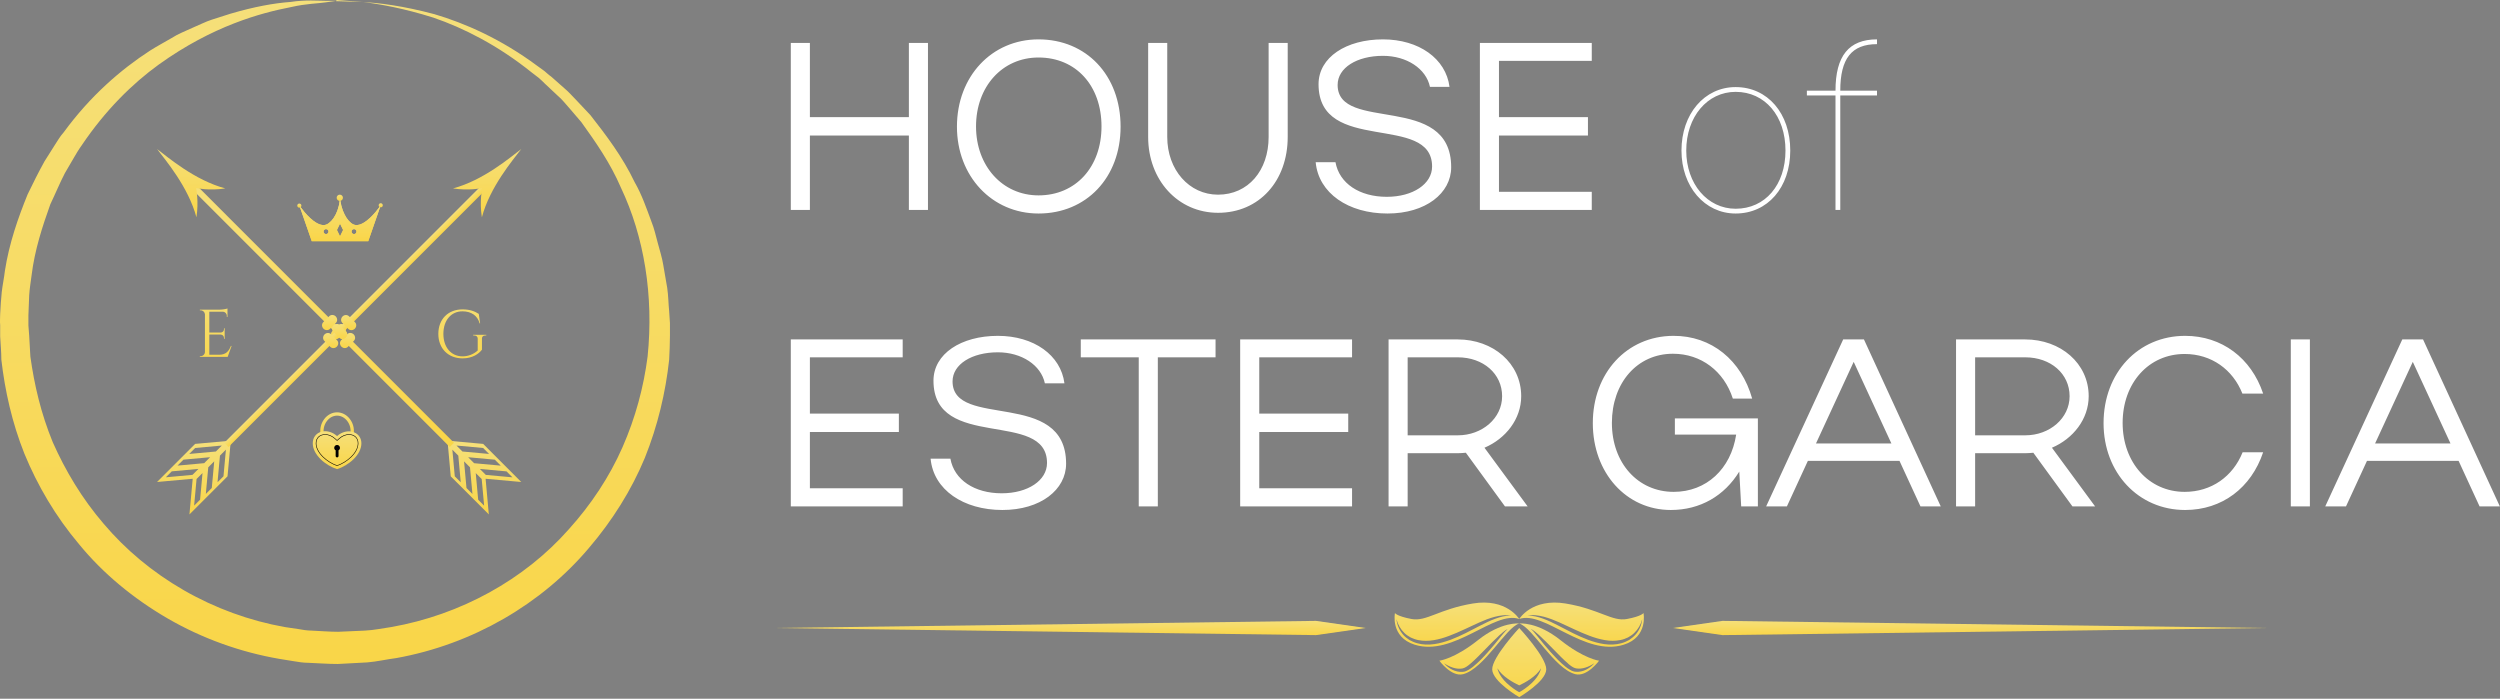
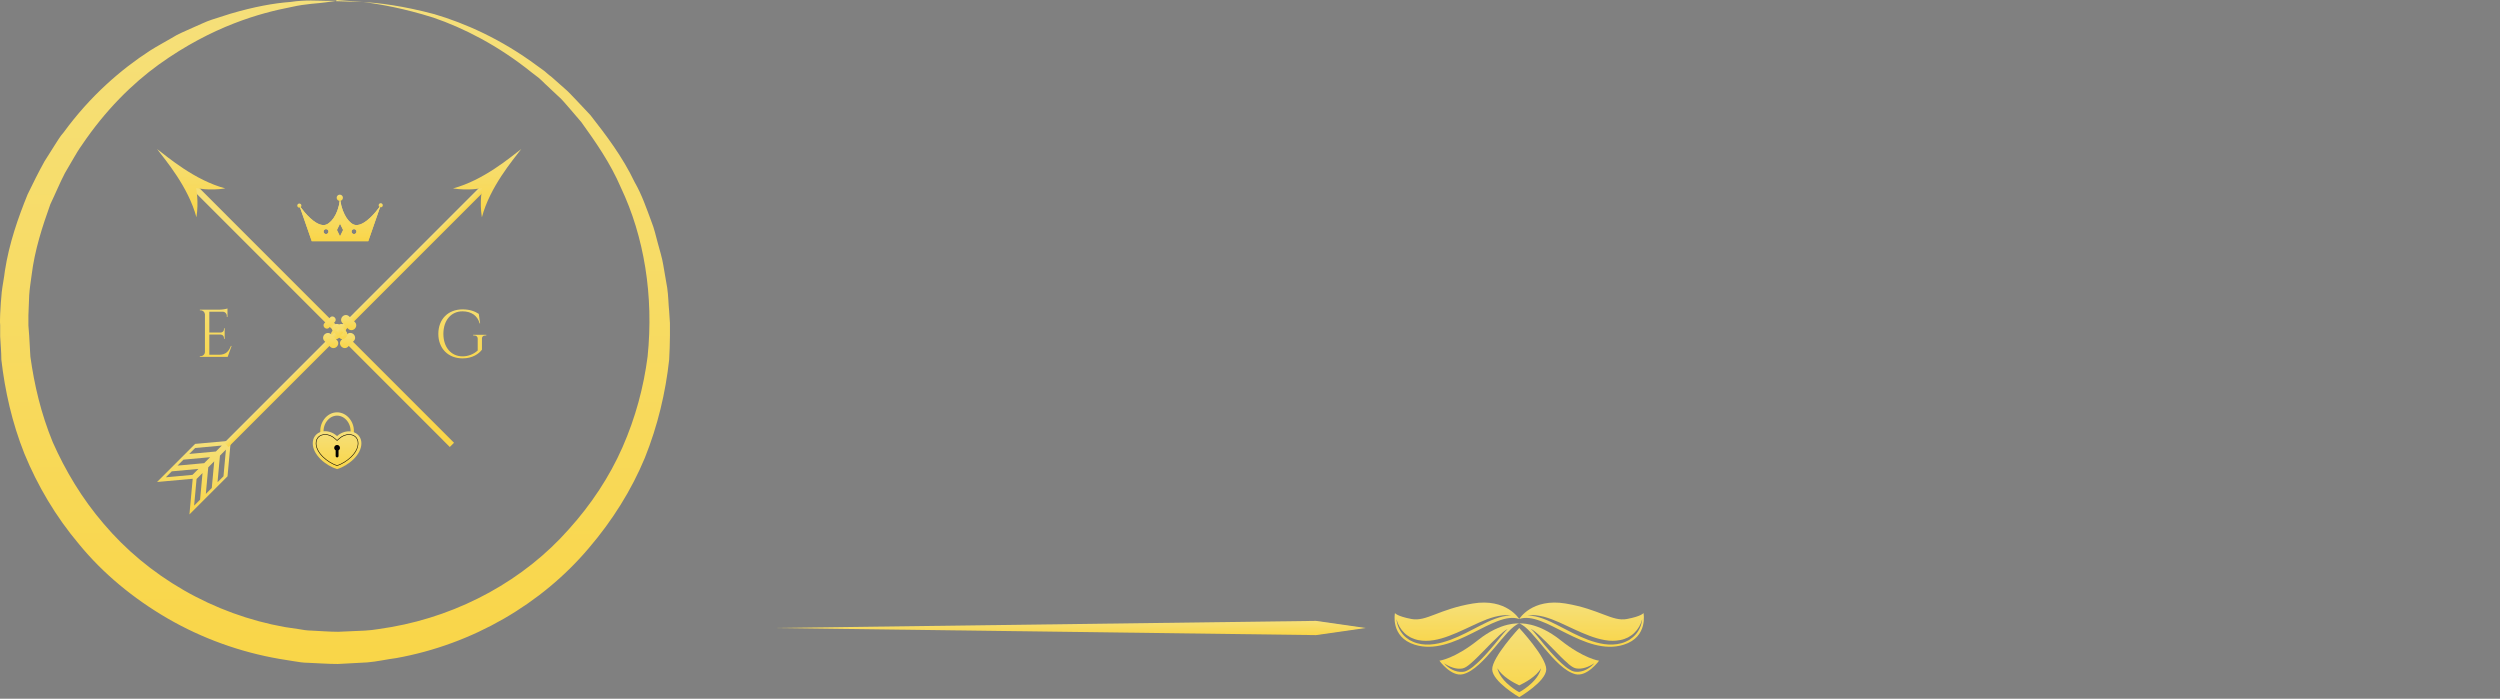
<svg xmlns="http://www.w3.org/2000/svg" width="1560" height="436" viewBox="0 0 1560 436" fill="none">
  <rect x="0" y="0" width="1560" height="436" fill="#808080" stroke="none" />
  <path d="M948 389.064C956.335 391.536 969.811 417.231 982.981 420.675C990.316 422.592 997.817 412.286 997.817 412.286C997.817 412.286 988.426 411.12 973.756 399.453C959.086 387.758 948 389.064 948 389.064V389.064ZM978.535 414.147C980.091 415.453 981.758 416.758 983.425 417.064C987.232 417.758 991.399 416.175 994.9 413.814C993.539 415.481 991.76 416.814 989.788 417.842C987.815 418.842 985.509 419.397 983.147 419.175C982.619 419.147 981.869 418.981 981.314 418.758C980.73 418.536 980.202 418.286 979.73 417.981C978.73 417.425 977.813 416.758 976.951 416.092C975.229 414.703 973.645 413.258 972.117 411.731C969.088 408.675 966.254 405.481 963.531 402.175L959.503 397.231C958.836 396.397 958.169 395.592 957.474 394.758C956.78 393.953 956.113 393.12 955.252 392.481C956.252 392.897 957.113 393.592 957.975 394.231C958.808 394.897 959.614 395.62 960.42 396.342C962.003 397.786 963.531 399.286 965.032 400.786C968.06 403.786 970.95 406.87 973.951 409.842C975.451 411.314 976.951 412.786 978.535 414.092V414.147Z" fill="url(#paint0_linear_123_166)" />
  <path d="M1025.55 382.536C1025.55 382.536 1024.43 384.509 1015.21 386.259C1005.99 388.009 998.067 380.12 976.979 376.592C955.891 373.092 948 386.259 948 386.259C963.587 380.759 988.843 409.981 1013.24 402.286C1028.57 397.453 1025.55 382.536 1025.55 382.536V382.536ZM1020.66 395.87C1019.52 397.259 1018.07 398.342 1016.6 399.342C1015.04 400.231 1013.38 400.953 1011.65 401.397C1008.21 402.37 1004.54 402.397 1001.04 401.925C997.54 401.425 994.15 400.425 990.899 399.231C984.398 396.759 978.341 393.481 972.311 390.342C969.283 388.786 966.254 387.286 963.087 386.12C961.503 385.536 959.892 385.036 958.252 384.675C957.419 384.481 956.585 384.342 955.752 384.259C954.918 384.175 954.057 384.12 953.223 384.259C954.863 383.731 956.669 383.786 958.364 383.925C960.086 384.092 961.809 384.453 963.476 384.87C966.838 385.786 970.061 387.036 973.2 388.453C979.48 391.259 985.537 394.397 991.844 396.731C994.983 397.925 998.206 398.87 1001.46 399.425C1004.71 400.009 1008.01 400.036 1011.21 399.37C1012.82 399.064 1014.32 398.481 1015.82 397.786C1017.24 397.009 1018.63 396.12 1019.79 394.953C1022.16 392.675 1023.91 389.647 1024.74 386.342C1024.46 389.759 1023.02 393.12 1020.74 395.842L1020.66 395.87Z" fill="url(#paint1_linear_123_166)" />
  <path d="M931.135 417.731C931.302 425.314 948 435.036 948 435.036C948 435.036 964.699 425.314 964.865 417.731C965.032 410.147 948 391.87 948 391.87C948 391.87 930.968 410.147 931.135 417.731ZM961.614 416.981C961.614 416.981 960.948 421.397 955.808 426.231C952.723 429.12 949.834 430.953 948 431.953C946.166 430.953 943.305 429.12 940.193 426.231C935.025 421.397 934.386 416.981 934.386 416.981C937.331 422.175 944.499 426.036 948 427.675C951.501 426.036 958.669 422.175 961.614 416.981V416.981Z" fill="url(#paint2_linear_123_166)" />
  <path d="M922.244 399.453C907.574 411.147 898.183 412.286 898.183 412.286C898.183 412.286 905.657 422.62 913.02 420.675C926.189 417.203 939.665 391.536 948 389.064C948 389.064 936.914 387.758 922.244 399.453V399.453ZM938.526 394.814C937.859 395.62 937.164 396.453 936.497 397.286L932.469 402.231C929.746 405.508 926.939 408.731 923.883 411.786C922.355 413.314 920.744 414.758 919.049 416.147C918.187 416.814 917.271 417.453 916.27 418.036C915.77 418.314 915.242 418.592 914.687 418.814C914.159 419.036 913.409 419.203 912.853 419.231C910.491 419.453 908.185 418.87 906.212 417.897C904.24 416.897 902.461 415.536 901.1 413.87C904.629 416.231 908.768 417.814 912.575 417.12C914.242 416.814 915.909 415.508 917.465 414.203C919.049 412.897 920.549 411.425 922.049 409.953C925.05 407.008 927.968 403.925 930.968 400.897C932.469 399.37 933.997 397.897 935.58 396.453C936.386 395.731 937.164 395.008 938.025 394.342C938.859 393.675 939.72 392.981 940.748 392.592C939.887 393.231 939.22 394.064 938.526 394.87V394.814Z" fill="url(#paint3_linear_123_166)" />
  <path d="M919.021 376.592C897.932 380.092 890.042 388.009 880.789 386.259C871.565 384.509 870.454 382.536 870.454 382.536C870.454 382.536 867.397 397.453 882.762 402.286C907.129 409.981 932.413 380.759 948 386.259C948 386.259 940.081 373.092 918.993 376.592H919.021ZM940.304 384.259C939.47 384.342 938.637 384.481 937.803 384.675C936.164 385.036 934.552 385.536 932.969 386.12C929.801 387.286 926.773 388.786 923.744 390.342C917.715 393.481 911.658 396.759 905.156 399.231C901.878 400.425 898.516 401.425 895.015 401.925C891.514 402.397 887.847 402.397 884.401 401.397C882.679 400.953 881.012 400.203 879.456 399.342C877.955 398.342 876.511 397.259 875.399 395.87C873.121 393.147 871.676 389.786 871.398 386.37C872.26 389.675 873.982 392.703 876.344 394.981C877.511 396.147 878.9 397.036 880.317 397.814C881.79 398.481 883.318 399.092 884.929 399.397C888.125 400.064 891.431 400.009 894.682 399.453C897.932 398.925 901.155 397.953 904.295 396.759C910.602 394.425 916.659 391.286 922.938 388.481C926.078 387.064 929.301 385.786 932.663 384.897C934.358 384.481 936.053 384.12 937.775 383.953C939.498 383.814 941.276 383.759 942.915 384.286C942.082 384.147 941.22 384.175 940.387 384.286L940.304 384.259Z" fill="url(#paint4_linear_123_166)" />
-   <path d="M1074.84 387.425L1043.8 391.87L1074.84 396.314L1414 391.87L1074.84 387.425Z" fill="url(#paint5_linear_123_166)" />
  <path d="M821.164 387.425L852.199 391.87L821.164 396.314L482 391.87L821.164 387.425Z" fill="url(#paint6_linear_123_166)" />
  <path d="M209.567 0.735L225.717 1.225C236.239 1.715 251.655 3.675 270.986 8.821C290.072 14.456 312.584 24.257 335.34 41.163L339.745 44.348C341.213 45.573 342.437 46.798 343.905 47.778C346.596 50.228 349.533 52.679 352.224 55.129C355.161 57.579 357.608 60.519 360.299 63.214L368.374 71.79C378.162 84.286 388.439 97.762 396.025 113.688C400.429 121.283 403.366 129.859 406.547 138.435C408.259 142.6 409.238 147.255 410.462 151.666C411.685 156.321 413.153 160.731 413.887 165.386C414.622 170.042 415.6 174.942 416.334 179.597C417.069 184.498 417.069 189.398 417.558 194.298L418.047 201.649C418.047 204.099 418.047 206.549 418.047 209.245C418.047 214.39 417.803 219.29 417.558 224.436C415.356 244.772 410.462 265.598 402.387 285.69C394.067 305.781 382.077 324.893 367.395 342.044C338.032 376.836 294.966 402.073 247.25 410.649C241.378 411.384 235.26 412.854 229.143 413.344C223.026 413.589 216.908 414.079 210.791 414.324C204.674 414.324 198.556 413.834 192.439 413.589C189.258 413.589 186.321 413.099 183.385 412.609L174.331 411.139C150.107 406.973 126.127 398.398 104.593 385.902C83.06 373.406 64.219 357.725 49.537 339.839C34.611 322.197 23.355 302.841 15.28 283.24C7.45 263.638 3.045 243.547 0.843 224.436C0.843 219.535 0.353 214.88 0.109 209.98V202.874C-0.136 200.424 0.109 198.219 0.109 196.014C0.353 191.358 0.598 186.948 1.088 182.293C1.577 177.882 2.556 173.472 3.045 169.062C5.737 151.666 11.365 135.739 17.237 121.283C20.663 114.178 24.089 107.317 27.759 100.702L33.632 91.391C35.59 88.451 37.302 85.266 39.749 82.571C56.389 59.784 75.475 43.368 93.582 31.607C98.231 28.667 102.881 26.217 107.04 23.767C111.2 21.072 115.849 19.356 120.009 17.396C124.169 15.681 128.329 13.476 132.244 12.251L143.745 8.576C158.671 4.165 171.15 1.96 181.183 1.225C190.971 -0.245 198.311 0.49 203.205 0.49H210.301L203.205 1.47C198.556 2.205 191.215 2.205 181.672 4.41C162.586 8.086 132.733 16.171 99.21 40.183C82.571 52.189 65.687 68.85 51.005 90.656C49.048 93.352 47.335 96.292 45.622 99.232C43.909 102.172 42.196 105.112 40.483 108.052C37.302 114.178 34.611 120.793 31.43 127.409C26.536 141.13 21.642 155.831 19.684 172.002C19.195 175.922 18.461 180.088 18.216 184.253L17.727 196.749C17.727 198.954 17.727 200.914 17.727 203.119L18.216 209.49C18.461 213.9 18.706 218.065 18.95 222.475C21.397 240.117 25.557 258.003 32.898 275.889C40.728 293.53 51.005 310.927 64.708 326.853C78.166 342.779 95.05 356.99 114.626 368.261C134.201 379.531 155.735 387.372 177.757 391.292L186.077 392.517C188.768 393.007 191.705 393.497 194.396 393.497C200.024 393.742 205.408 394.232 211.036 394.232L227.675 393.497C233.303 393.252 238.686 392.027 244.069 391.292C287.38 383.697 327.266 361.645 354.916 330.283C368.864 314.847 380.364 297.451 388.439 279.074C396.514 260.698 401.653 241.587 404.1 222.475C408.015 184.498 401.897 147.5 387.46 117.118C380.854 101.682 371.555 88.451 362.746 76.2L355.405 67.625C352.958 64.93 350.756 61.989 347.82 59.539L339.99 52.189C338.766 50.964 337.543 49.739 336.075 48.513L331.915 45.328C310.626 28.177 289.093 17.396 270.496 11.026C251.9 5.145 236.484 2.45 226.207 1.225L210.057 0L209.567 0.735Z" fill="url(#paint7_linear_123_166)" />
  <path d="M144.515 215.866H144.095C142.793 219.058 141.113 221.368 136.661 221.368H130.613V208.768H137.753C138.887 208.81 139.769 209.734 139.769 210.868V211.456H140.189V204.82H139.769V205.45C139.769 206.584 138.845 207.508 137.711 207.508H130.613V194.53H139.181C140.525 194.614 141.533 195.706 141.533 197.05V197.764L141.953 197.806V194.404V193.732V192.472C141.197 192.808 138.761 193.228 136.955 193.228H124.691V193.648H125.237C126.623 193.648 127.757 194.74 127.883 196.084V219.604C127.883 221.032 126.665 222.25 125.195 222.25H124.691V222.67H142.079L144.515 215.866Z" fill="url(#paint8_linear_123_166)" />
  <path d="M303.466 209.35V208.93H295.234V209.35H295.906C297.25 209.35 298.09 210.064 298.09 211.282V218.716C295.654 220.942 292.252 222.37 288.598 222.37C281.458 222.328 276.67 216.7 276.67 208.342C276.67 199.9 281.458 194.272 288.598 194.272C294.142 194.272 298.006 197.002 299.266 201.79H299.602L298.762 195.868C296.284 194.272 293.218 193.054 288.598 193.054C279.652 193.054 273.52 199.144 273.52 208.342C273.52 217.456 279.652 223.588 288.598 223.63C294.898 223.63 298.846 220.732 300.736 218.212V211.24C300.736 210.022 301.492 209.35 302.836 209.35H303.466Z" fill="url(#paint9_linear_123_166)" />
  <path d="M220.391 272.413L218.399 271.88C219.273 268.604 218.642 265.256 216.67 262.689C215.045 260.573 212.737 259.357 210.341 259.357C207.945 259.357 205.637 260.573 204.012 262.689C202.041 265.256 201.409 268.604 202.284 271.88L200.291 272.413C199.251 268.511 200.012 264.511 202.377 261.432C204.39 258.803 207.293 257.292 210.336 257.292C213.379 257.292 216.282 258.803 218.305 261.432C220.67 264.511 221.431 268.517 220.391 272.413Z" fill="url(#paint10_linear_123_166)" />
  <path d="M210.336 292.741C217.26 290.608 225.509 283.953 225.509 276.636C225.509 269.319 216.593 266.519 210.336 272.108C204.08 266.514 195.163 269.044 195.163 276.631C195.163 283.953 203.417 290.608 210.336 292.735V292.741Z" fill="url(#paint11_linear_123_166)" />
  <path d="M210.336 290.738C210.336 290.738 210.3 290.738 210.279 290.728C207.127 289.641 203.919 287.648 201.471 285.273C198.625 282.504 197.052 279.436 197.052 276.631C197.052 274.908 197.631 273.464 198.728 272.455C199.774 271.497 201.249 270.969 202.879 270.969C205.037 270.969 207.236 271.875 209.068 273.516L210.331 274.644L211.593 273.516C213.431 271.875 215.63 270.969 217.783 270.969C219.413 270.969 220.888 271.497 221.933 272.455C223.03 273.464 223.61 274.902 223.61 276.631C223.61 279.436 222.042 282.504 219.19 285.273C216.743 287.648 213.534 289.641 210.382 290.728C210.367 290.733 210.346 290.738 210.326 290.738H210.336ZM202.884 271.316C201.337 271.316 199.945 271.813 198.966 272.713C197.942 273.655 197.398 275.011 197.398 276.636C197.398 279.348 198.93 282.329 201.714 285.03C204.11 287.359 207.252 289.31 210.341 290.386C213.425 289.31 216.567 287.359 218.968 285.03C221.752 282.329 223.284 279.348 223.284 276.636C223.284 275.011 222.74 273.655 221.716 272.719C220.732 271.818 219.34 271.321 217.798 271.321C215.728 271.321 213.606 272.196 211.837 273.779L210.46 275.006C210.393 275.063 210.295 275.063 210.232 275.006L208.856 273.779C207.081 272.196 204.964 271.321 202.894 271.321L202.884 271.316Z" fill="black" />
  <path d="M212.137 279.446C212.137 278.453 211.33 277.65 210.342 277.65C209.348 277.65 208.546 278.453 208.546 279.446C208.546 280.109 208.908 280.688 209.446 280.999V284.533C209.446 285.03 209.85 285.434 210.347 285.434C210.844 285.434 211.247 285.03 211.247 284.533V280.999C211.785 280.688 212.148 280.109 212.148 279.446H212.137Z" fill="black" />
  <path d="M236.826 129.145C234.619 132.185 227.837 140.771 222.102 140.434C218.237 140.21 213.69 133.954 212.376 125.325C212.27 124.623 212.186 123.914 212.123 123.184C212.095 123.921 212.038 124.644 211.954 125.354C210.97 133.996 206.086 140.203 202.22 140.434C196.57 140.764 189.914 132.452 187.595 129.292C187.096 128.611 186.801 128.169 186.759 128.099L187.237 129.503L194.539 150.523H229.784L237.156 129.306L237.571 128.099C237.536 128.162 237.269 128.548 236.833 129.145H236.826ZM203.443 146.051C202.586 146.051 201.904 145.37 201.904 144.513C201.904 143.657 202.586 142.969 203.443 142.969C204.301 142.969 204.989 143.657 204.989 144.513C204.989 145.37 204.301 146.051 203.443 146.051ZM212.172 147.483L210.246 143.516L212.172 139.557L214.098 143.516L212.172 147.483ZM220.901 146.051C220.057 146.051 219.361 145.37 219.361 144.513C219.361 143.657 220.05 142.969 220.901 142.969C221.751 142.969 222.447 143.657 222.447 144.513C222.447 145.37 221.758 146.051 220.901 146.051Z" fill="url(#paint12_linear_123_166)" />
  <path d="M212.193 126.793C213.725 134.551 217.921 140.624 222.074 140.87C222.194 140.87 222.313 140.884 222.433 140.884C227.577 140.884 233.263 134.516 236.214 130.682L229.468 150.102H194.848L188.101 130.682C191.011 134.446 196.738 140.877 201.89 140.877C202.009 140.877 202.129 140.877 202.248 140.87C206.107 140.645 210.837 135 212.193 126.793M212.179 148.473L212.565 147.673L214.491 143.706L214.582 143.516L214.491 143.327L212.565 139.367L212.179 138.574L211.792 139.367L209.867 143.327L209.775 143.516L209.867 143.706L211.792 147.673L212.179 148.473ZM220.908 146.486C221.997 146.486 222.882 145.602 222.882 144.52C222.882 143.439 221.997 142.548 220.908 142.548C219.818 142.548 218.94 143.432 218.94 144.52C218.94 145.609 219.825 146.486 220.908 146.486ZM203.443 146.486C204.532 146.486 205.418 145.602 205.418 144.52C205.418 143.439 204.532 142.548 203.443 142.548C202.354 142.548 201.475 143.432 201.475 144.52C201.475 145.609 202.361 146.486 203.443 146.486ZM212.123 123.191C212.095 123.928 212.038 124.651 211.954 125.361C210.97 134.003 206.086 140.21 202.22 140.441C202.108 140.441 202.002 140.448 201.89 140.448C196.317 140.448 189.872 132.395 187.595 129.292C187.096 128.611 186.801 128.169 186.759 128.099L187.237 129.503L194.539 150.523H229.784L237.156 129.306L237.571 128.099C237.536 128.162 237.269 128.548 236.833 129.145C234.668 132.122 228.104 140.441 222.44 140.441C222.327 140.441 222.215 140.441 222.109 140.434C218.244 140.21 213.697 133.954 212.383 125.325C212.277 124.623 212.193 123.914 212.13 123.184L212.123 123.191ZM212.172 147.483L210.246 143.516L212.172 139.557L214.098 143.516L212.172 147.483ZM220.901 146.051C220.057 146.051 219.361 145.37 219.361 144.513C219.361 143.657 220.05 142.969 220.901 142.969C221.751 142.969 222.447 143.657 222.447 144.513C222.447 145.37 221.758 146.051 220.901 146.051ZM203.436 146.051C202.579 146.051 201.897 145.37 201.897 144.513C201.897 143.657 202.579 142.969 203.436 142.969C204.294 142.969 204.982 143.657 204.982 144.513C204.982 145.37 204.294 146.051 203.436 146.051Z" fill="url(#paint13_linear_123_166)" />
  <path d="M213.986 123.409C213.986 124.483 213.114 125.361 212.032 125.361C210.95 125.361 210.078 124.49 210.078 123.409C210.078 122.328 210.95 121.457 212.032 121.457C213.114 121.457 213.986 122.328 213.986 123.409Z" fill="url(#paint14_linear_123_166)" />
  <path d="M238.865 128.099C238.865 128.815 238.288 129.391 237.571 129.391C236.855 129.391 236.278 128.815 236.278 128.099C236.278 127.383 236.855 126.807 237.571 126.807C238.288 126.807 238.865 127.383 238.865 128.099Z" fill="url(#paint15_linear_123_166)" />
  <path d="M188.08 128.302C188.08 129.018 187.504 129.594 186.787 129.594C186.07 129.594 185.494 129.018 185.494 128.302C185.494 127.586 186.07 127.01 186.787 127.01C187.504 127.01 188.08 127.586 188.08 128.302Z" fill="url(#paint16_linear_123_166)" />
-   <path d="M281.258 297.229L305.025 321L303.013 298.75L325.259 300.762L301.493 276.991L279.246 274.979L281.258 297.229ZM283.784 297.229L282.264 280.594L285.983 284.314L287.504 300.949L283.784 297.229ZM291.083 304.529L289.562 287.894L293.282 291.614L294.802 308.249L291.083 304.529ZM302.101 315.549L298.381 311.828L296.861 295.193L300.58 298.914L302.101 315.549ZM319.786 297.861L303.153 296.34L299.434 292.62L316.066 294.141L319.786 297.861ZM312.487 290.561L295.855 289.04L292.135 285.32L308.768 286.841L312.487 290.561ZM301.469 279.541L305.189 283.261L288.556 281.74L284.837 278.02L301.469 279.541Z" fill="url(#paint17_linear_123_166)" />
  <path d="M121.247 114.214L118.617 116.844L280.67 278.925L283.3 276.294L121.247 114.214Z" fill="url(#paint18_linear_123_166)" />
  <path d="M217.325 209.188C218.05 208.462 219.267 208.533 220.062 209.328C220.857 210.124 220.904 211.34 220.202 212.065L216.436 215.832C215.711 216.558 214.495 216.487 213.699 215.692C212.904 214.896 212.857 213.68 213.559 212.955L217.325 209.188Z" fill="url(#paint19_linear_123_166)" />
  <path d="M220.694 208.649C221.84 209.796 221.887 211.597 220.834 212.674L217.068 216.441C215.992 217.517 214.191 217.447 213.045 216.3C211.898 215.154 211.852 213.352 212.904 212.276L216.671 208.509C217.747 207.433 219.548 207.503 220.694 208.649ZM214.331 215.013C214.752 215.458 215.407 215.505 215.758 215.154L219.524 211.387C219.875 211.036 219.829 210.381 219.384 209.96C218.963 209.515 218.308 209.468 217.957 209.819L214.191 213.586C213.84 213.937 213.887 214.592 214.331 215.013Z" fill="url(#paint20_linear_123_166)" />
  <path d="M211.713 203.572C212.438 202.847 213.654 202.917 214.45 203.713C215.245 204.508 215.292 205.725 214.59 206.45L210.824 210.217C210.099 210.942 208.882 210.872 208.087 210.077C207.292 209.281 207.245 208.065 207.947 207.339L211.713 203.572Z" fill="url(#paint21_linear_123_166)" />
  <path d="M215.104 203.058C216.251 204.204 216.297 206.006 215.245 207.082L211.478 210.849C210.402 211.925 208.601 211.855 207.455 210.708C206.309 209.562 206.262 207.76 207.314 206.684L211.081 202.941C212.157 201.864 213.958 201.911 215.104 203.058V203.058ZM208.741 209.422C209.163 209.843 209.818 209.913 210.168 209.562L213.935 205.795C214.286 205.444 214.239 204.789 213.794 204.368C213.373 203.947 212.718 203.877 212.367 204.228L208.601 207.994C208.25 208.345 208.297 209 208.741 209.422Z" fill="url(#paint22_linear_123_166)" />
  <path d="M206.121 197.957C206.846 197.232 208.063 197.302 208.858 198.098C209.653 198.893 209.7 200.11 208.998 200.835L205.256 204.602C204.53 205.327 203.314 205.257 202.519 204.461C201.723 203.666 201.676 202.449 202.378 201.724L206.144 197.957H206.121Z" fill="url(#paint23_linear_123_166)" />
-   <path d="M209.49 197.443C210.636 198.589 210.683 200.391 209.63 201.467L205.864 205.234C204.788 206.31 202.987 206.24 201.841 205.093C200.694 203.947 200.648 202.145 201.7 201.069L205.466 197.302C206.543 196.226 208.344 196.296 209.49 197.419V197.443ZM203.127 203.806C203.548 204.228 204.203 204.298 204.554 203.947L208.32 200.18C208.671 199.829 208.624 199.174 208.18 198.753C207.759 198.308 207.104 198.261 206.73 198.612L202.963 202.379C202.613 202.754 202.659 203.385 203.104 203.806H203.127Z" fill="url(#paint24_linear_123_166)" />
  <path d="M140.598 117.566C121.673 112.56 104.807 98.171 98 93C103.17 99.808 117.556 116.677 122.562 135.605C124.153 125.732 122.375 117.403 122.375 117.379C122.375 117.379 130.726 119.157 140.598 117.566V117.566Z" fill="url(#paint25_linear_123_166)" />
  <path d="M144.013 274.979L121.767 276.991L98 300.762L120.246 298.75L118.211 321L141.978 297.229L144.013 274.979ZM135.732 300.926L137.253 284.291L140.972 280.571L139.452 297.206L135.732 300.926ZM128.434 308.225L129.954 291.59L133.674 287.87L132.153 304.505L128.434 308.225ZM122.656 298.89L126.375 295.17L124.855 311.805L121.135 315.525L122.656 298.89ZM107.193 294.117L123.825 292.596L120.106 296.316L103.474 297.837L107.193 294.117ZM114.492 286.817L131.124 285.297L127.405 289.017L110.772 290.538L114.492 286.817V286.817ZM138.423 278.02L134.703 281.74L118.071 283.261L121.79 279.541L138.423 278.02Z" fill="url(#paint26_linear_123_166)" />
  <path d="M301.986 114.21L139.933 276.29L142.563 278.921L304.616 116.84L301.986 114.21Z" fill="url(#paint27_linear_123_166)" />
  <path d="M205.911 209.187C205.186 208.462 203.969 208.532 203.174 209.328C202.378 210.123 202.332 211.34 203.033 212.065L206.8 215.832C207.525 216.557 208.741 216.487 209.537 215.692C210.332 214.896 210.379 213.68 209.677 212.954L205.911 209.187Z" fill="url(#paint28_linear_123_166)" />
  <path d="M206.566 208.532L210.308 212.299C211.385 213.376 211.314 215.177 210.168 216.323C209.022 217.47 207.221 217.517 206.145 216.464L202.378 212.697C201.302 211.621 201.372 209.819 202.519 208.673C203.665 207.526 205.466 207.48 206.542 208.532H206.566ZM209.022 213.586L205.256 209.819C204.905 209.468 204.25 209.515 203.829 209.96C203.408 210.381 203.337 211.036 203.688 211.387L207.455 215.154C207.805 215.505 208.46 215.458 208.882 215.013C209.303 214.592 209.373 213.937 209.022 213.586Z" fill="url(#paint29_linear_123_166)" />
-   <path d="M211.524 203.572C210.799 202.847 209.582 202.917 208.787 203.713C207.992 204.508 207.945 205.725 208.647 206.45L212.413 210.217C213.138 210.942 214.355 210.872 215.15 210.077C215.945 209.281 215.992 208.065 215.29 207.339L211.524 203.572Z" fill="url(#paint30_linear_123_166)" />
  <path d="M212.179 202.917L215.945 206.661C217.021 207.737 216.951 209.538 215.805 210.685C214.659 211.831 212.857 211.902 211.781 210.825L208.015 207.058C206.939 205.982 207.009 204.181 208.155 203.034C209.302 201.888 211.103 201.841 212.179 202.917V202.917ZM214.635 207.971L210.869 204.204C210.518 203.853 209.863 203.9 209.442 204.344C209.021 204.766 208.951 205.421 209.302 205.772L213.068 209.539C213.419 209.889 214.074 209.843 214.495 209.398C214.916 208.954 214.986 208.322 214.635 207.971Z" fill="url(#paint31_linear_123_166)" />
  <path d="M217.138 197.957C216.413 197.232 215.197 197.302 214.401 198.098C213.606 198.893 213.559 200.11 214.261 200.835L218.027 204.602C218.752 205.327 219.969 205.257 220.764 204.461C221.56 203.666 221.606 202.449 220.905 201.724L217.138 197.957Z" fill="url(#paint32_linear_123_166)" />
  <path d="M217.77 197.326L221.536 201.092C222.612 202.169 222.542 203.97 221.396 205.117C220.249 206.263 218.448 206.31 217.372 205.257L213.606 201.49C212.53 200.414 212.6 198.612 213.746 197.466C214.892 196.319 216.694 196.273 217.77 197.349V197.326ZM220.226 202.379L216.46 198.612C216.109 198.261 215.454 198.308 215.033 198.753C214.612 199.174 214.542 199.829 214.892 200.18L218.659 203.947C219.01 204.298 219.665 204.251 220.086 203.806C220.507 203.385 220.577 202.73 220.226 202.379Z" fill="url(#paint33_linear_123_166)" />
  <path d="M282.661 117.566C301.586 112.583 318.452 98.171 325.259 93C320.089 99.808 305.68 116.677 300.697 135.605C299.106 125.732 300.884 117.403 300.884 117.379C300.884 117.379 292.533 119.157 282.661 117.566V117.566Z" fill="url(#paint34_linear_123_166)" />
-   <path d="M493.462 131H505.37V84.558H567.144V131H579.052V26.803H567.144V73.096H505.37V26.803H493.462V131ZM597.133 79.05C597.133 110.012 619.014 133.233 648.041 133.233C677.811 133.233 699.246 110.905 699.246 79.05C699.246 46.898 677.811 24.57 648.041 24.57C618.866 24.57 597.133 47.642 597.133 79.05ZM609.041 78.901C609.041 54.043 625.415 35.883 648.041 35.883C671.411 35.883 687.338 53.448 687.338 78.901C687.338 104.206 671.262 121.92 648.041 121.92C625.564 121.92 609.041 103.611 609.041 78.901ZM760.064 121.473C742.053 121.473 728.358 105.993 728.358 85.451V26.803H716.45V85.451C716.45 112.393 735.057 132.786 760.064 132.786C785.816 132.786 803.529 112.84 803.529 85.451V26.803H791.621V85.451C791.621 106.439 778.82 121.473 760.064 121.473ZM905.535 104.355C905.535 57.318 834.681 83.069 834.681 53.001C834.681 42.284 846.738 34.841 862.963 34.841C877.849 34.841 889.906 42.879 892.287 54.192H904.493C902.261 36.627 885.44 24.57 862.963 24.57C840.04 24.57 822.773 35.734 822.773 52.554C822.773 96.764 893.627 70.268 893.627 103.909C893.627 114.775 881.719 122.813 865.345 122.813C848.376 122.813 835.723 114.477 833.342 101.229H820.987C822.773 120.58 841.38 133.233 865.792 133.233C889.608 133.233 905.535 120.58 905.535 104.355ZM923.449 131H993.261V119.687H935.357V84.558H990.879V73.096H935.357V37.967H993.261V26.803H923.449V131ZM1049.24 93.936C1049.24 116.412 1063.68 133.233 1083.03 133.233C1102.98 133.233 1117.12 117.008 1117.12 93.936C1117.12 70.715 1102.98 54.341 1083.03 54.341C1063.53 54.341 1049.24 71.161 1049.24 93.936ZM1052.22 93.936C1052.22 72.947 1065.32 57.318 1083.03 57.318C1101.34 57.318 1114.14 72.352 1114.14 93.936C1114.14 115.37 1101.49 130.256 1083.03 130.256C1065.46 130.256 1052.22 114.775 1052.22 93.936ZM1148.33 56.574C1148.33 36.478 1155.47 27.547 1171.25 27.547V24.57C1153.68 24.57 1145.35 34.841 1145.35 56.574H1127.49V59.551H1145.35V131H1148.33V59.551H1171.25V56.574H1148.33ZM493.462 316H563.274V304.687H505.37V269.558H560.892V258.096H505.37V222.967H563.274V211.803H493.462V316ZM665.248 289.355C665.248 242.318 594.394 268.069 594.394 238.001C594.394 227.284 606.451 219.841 622.676 219.841C637.562 219.841 649.619 227.879 652 239.192H664.206C661.974 221.627 645.153 209.57 622.676 209.57C599.753 209.57 582.486 220.734 582.486 237.555C582.486 281.764 653.34 255.268 653.34 288.909C653.34 299.775 641.432 307.813 625.058 307.813C608.089 307.813 595.436 299.477 593.055 286.229H580.7C582.486 305.58 601.093 318.233 625.505 318.233C649.321 318.233 665.248 305.58 665.248 289.355ZM710.575 316H722.483V222.967H758.506V211.803H674.404V222.967H710.575V316ZM773.869 316H843.681V304.687H785.777V269.558H841.299V258.096H785.777V222.967H843.681V211.803H773.869V316ZM939.106 316H953.247L926.305 279.382C939.553 273.726 949.228 261.52 949.228 247.23C949.228 226.688 931.664 211.803 909.633 211.803H866.466V316H878.374V282.806H909.633C911.271 282.806 913.057 282.657 914.694 282.508L939.106 316ZM937.32 247.23C937.32 260.924 924.965 271.642 909.633 271.642H878.374V222.967H909.633C925.561 222.967 937.32 233.238 937.32 247.23ZM1005.82 263.901C1005.82 238.894 1021.6 220.734 1043.93 220.734C1061.49 220.734 1075.78 231.6 1081.29 248.718H1093.35C1086.65 224.902 1068.04 209.421 1044.08 209.57C1015.05 209.719 993.914 232.791 993.914 264.05C993.914 295.012 1014.75 318.233 1042.59 318.233C1061.05 318.233 1076.08 309.302 1085.31 294.267L1086.5 316H1096.92V261.073H1045.12V271.195H1083.37C1080.1 292.63 1064.77 306.92 1044.38 306.92C1022.05 306.92 1005.82 288.909 1005.82 263.901ZM1102.07 316H1115.02L1128.12 287.569H1185.28L1198.38 316H1211.03L1163.1 211.803H1150.15L1102.07 316ZM1133.18 276.703L1156.7 225.795L1180.22 276.703H1133.18ZM1293.21 316H1307.35L1280.41 279.382C1293.66 273.726 1303.34 261.52 1303.34 247.23C1303.34 226.688 1285.77 211.803 1263.74 211.803H1220.57V316H1232.48V282.806H1263.74C1265.38 282.806 1267.16 282.657 1268.8 282.508L1293.21 316ZM1291.43 247.23C1291.43 260.924 1279.07 271.642 1263.74 271.642H1232.48V222.967H1263.74C1279.67 222.967 1291.43 233.238 1291.43 247.23ZM1324.52 263.901C1324.52 239.043 1340.75 220.883 1363.23 220.883C1379.9 220.883 1393.29 230.558 1399.25 245.593H1412.2C1404.76 223.414 1386.45 209.57 1363.52 209.57C1334.2 209.57 1312.62 232.642 1312.62 264.05C1312.62 295.012 1334.35 318.233 1363.52 318.233C1386.6 318.233 1404.76 304.389 1412.2 282.21H1399.4C1393.29 297.393 1379.9 306.92 1363.23 306.92C1340.9 306.92 1324.52 288.611 1324.52 263.901ZM1441.37 211.803H1429.46V316H1441.37V211.803ZM1450.95 316H1463.9L1477 287.569H1534.16L1547.26 316H1559.91L1511.98 211.803H1499.03L1450.95 316ZM1482.06 276.703L1505.58 225.795L1529.1 276.703H1482.06Z" fill="white" />
  <defs>
    <linearGradient id="paint0_linear_123_166" x1="972.909" y1="378.257" x2="972.839" y2="466.877" gradientUnits="userSpaceOnUse">
      <stop stop-color="#FFC43B" />
      <stop offset="0" stop-color="#F4E38B" />
      <stop offset="1" stop-color="#FFC700" />
    </linearGradient>
    <linearGradient id="paint1_linear_123_166" x1="986.895" y1="366.69" x2="986.861" y2="443.344" gradientUnits="userSpaceOnUse">
      <stop stop-color="#FFC43B" />
      <stop offset="0" stop-color="#F4E38B" />
      <stop offset="1" stop-color="#FFC700" />
    </linearGradient>
    <linearGradient id="paint2_linear_123_166" x1="948" y1="377.302" x2="947.81" y2="497.25" gradientUnits="userSpaceOnUse">
      <stop stop-color="#FFC43B" />
      <stop offset="0" stop-color="#F4E38B" />
      <stop offset="1" stop-color="#FFC700" />
    </linearGradient>
    <linearGradient id="paint3_linear_123_166" x1="923.091" y1="378.255" x2="923.021" y2="466.892" gradientUnits="userSpaceOnUse">
      <stop stop-color="#FFC43B" />
      <stop offset="0" stop-color="#F4E38B" />
      <stop offset="1" stop-color="#FFC700" />
    </linearGradient>
    <linearGradient id="paint4_linear_123_166" x1="909.103" y1="366.69" x2="909.069" y2="443.344" gradientUnits="userSpaceOnUse">
      <stop stop-color="#FFC43B" />
      <stop offset="0" stop-color="#F4E38B" />
      <stop offset="1" stop-color="#FFC700" />
    </linearGradient>
    <linearGradient id="paint5_linear_123_166" x1="1228.9" y1="384.425" x2="1228.9" y2="409.125" gradientUnits="userSpaceOnUse">
      <stop stop-color="#FFC43B" />
      <stop offset="0" stop-color="#F4E38B" />
      <stop offset="1" stop-color="#FFC700" />
    </linearGradient>
    <linearGradient id="paint6_linear_123_166" x1="667.1" y1="384.425" x2="667.099" y2="409.125" gradientUnits="userSpaceOnUse">
      <stop stop-color="#FFC43B" />
      <stop offset="0" stop-color="#F4E38B" />
      <stop offset="1" stop-color="#FFC700" />
    </linearGradient>
    <linearGradient id="paint7_linear_123_166" x1="209.024" y1="-139.827" x2="207.612" y2="1011.46" gradientUnits="userSpaceOnUse">
      <stop stop-color="#FFC43B" />
      <stop offset="0" stop-color="#F4E38B" />
      <stop offset="1" stop-color="#FFC700" />
    </linearGradient>
    <linearGradient id="paint8_linear_123_166" x1="135.147" y1="163.111" x2="134.79" y2="307.337" gradientUnits="userSpaceOnUse">
      <stop stop-color="#FFC43B" />
      <stop offset="0" stop-color="#F4E38B" />
      <stop offset="1" stop-color="#FFC700" />
    </linearGradient>
    <linearGradient id="paint9_linear_123_166" x1="288.647" y1="163.483" x2="288.385" y2="307.71" gradientUnits="userSpaceOnUse">
      <stop stop-color="#FFC43B" />
      <stop offset="0" stop-color="#F4E38B" />
      <stop offset="1" stop-color="#FFC700" />
    </linearGradient>
    <linearGradient id="paint10_linear_123_166" x1="210.341" y1="252.189" x2="210.304" y2="294.207" gradientUnits="userSpaceOnUse">
      <stop stop-color="#FFC43B" />
      <stop offset="0" stop-color="#F4E38B" />
      <stop offset="1" stop-color="#FFC700" />
    </linearGradient>
    <linearGradient id="paint11_linear_123_166" x1="210.336" y1="261.095" x2="210.273" y2="326.841" gradientUnits="userSpaceOnUse">
      <stop stop-color="#FFC43B" />
      <stop offset="0" stop-color="#F4E38B" />
      <stop offset="1" stop-color="#FFC700" />
    </linearGradient>
    <linearGradient id="paint12_linear_123_166" x1="212.165" y1="113.958" x2="212.114" y2="189.926" gradientUnits="userSpaceOnUse">
      <stop stop-color="#FFC43B" />
      <stop offset="0" stop-color="#F4E38B" />
      <stop offset="1" stop-color="#FFC700" />
    </linearGradient>
    <linearGradient id="paint13_linear_123_166" x1="212.165" y1="113.958" x2="212.114" y2="189.926" gradientUnits="userSpaceOnUse">
      <stop stop-color="#FFC43B" />
      <stop offset="0" stop-color="#F4E38B" />
      <stop offset="1" stop-color="#FFC700" />
    </linearGradient>
    <linearGradient id="paint14_linear_123_166" x1="212.032" y1="120.14" x2="212.018" y2="130.987" gradientUnits="userSpaceOnUse">
      <stop stop-color="#FFC43B" />
      <stop offset="0" stop-color="#F4E38B" />
      <stop offset="1" stop-color="#FFC700" />
    </linearGradient>
    <linearGradient id="paint15_linear_123_166" x1="237.571" y1="125.935" x2="237.563" y2="133.114" gradientUnits="userSpaceOnUse">
      <stop stop-color="#FFC43B" />
      <stop offset="0" stop-color="#F4E38B" />
      <stop offset="1" stop-color="#FFC700" />
    </linearGradient>
    <linearGradient id="paint16_linear_123_166" x1="186.787" y1="126.139" x2="186.778" y2="133.318" gradientUnits="userSpaceOnUse">
      <stop stop-color="#FFC43B" />
      <stop offset="0" stop-color="#F4E38B" />
      <stop offset="1" stop-color="#FFC700" />
    </linearGradient>
    <linearGradient id="paint17_linear_123_166" x1="302.253" y1="259.447" x2="302.095" y2="387.327" gradientUnits="userSpaceOnUse">
      <stop stop-color="#FFC43B" />
      <stop offset="0" stop-color="#F4E38B" />
      <stop offset="1" stop-color="#FFC700" />
    </linearGradient>
    <linearGradient id="paint18_linear_123_166" x1="65.242" y1="60.829" x2="478.904" y2="542.664" gradientUnits="userSpaceOnUse">
      <stop stop-color="#FFC43B" />
      <stop offset="0" stop-color="#F4E38B" />
      <stop offset="1" stop-color="#FFC700" />
    </linearGradient>
    <linearGradient id="paint19_linear_123_166" x1="216.881" y1="206.103" x2="216.854" y2="227.361" gradientUnits="userSpaceOnUse">
      <stop stop-color="#FFC43B" />
      <stop offset="0" stop-color="#F4E38B" />
      <stop offset="1" stop-color="#FFC700" />
    </linearGradient>
    <linearGradient id="paint20_linear_123_166" x1="216.869" y1="204.551" x2="216.837" y2="230.842" gradientUnits="userSpaceOnUse">
      <stop stop-color="#FFC43B" />
      <stop offset="0" stop-color="#F4E38B" />
      <stop offset="1" stop-color="#FFC700" />
    </linearGradient>
    <linearGradient id="paint21_linear_123_166" x1="211.268" y1="200.488" x2="211.242" y2="221.746" gradientUnits="userSpaceOnUse">
      <stop stop-color="#FFC43B" />
      <stop offset="0" stop-color="#F4E38B" />
      <stop offset="1" stop-color="#FFC700" />
    </linearGradient>
    <linearGradient id="paint22_linear_123_166" x1="211.28" y1="198.976" x2="211.247" y2="225.233" gradientUnits="userSpaceOnUse">
      <stop stop-color="#FFC43B" />
      <stop offset="0" stop-color="#F4E38B" />
      <stop offset="1" stop-color="#FFC700" />
    </linearGradient>
    <linearGradient id="paint23_linear_123_166" x1="205.688" y1="194.872" x2="205.662" y2="216.131" gradientUnits="userSpaceOnUse">
      <stop stop-color="#FFC43B" />
      <stop offset="0" stop-color="#F4E38B" />
      <stop offset="1" stop-color="#FFC700" />
    </linearGradient>
    <linearGradient id="paint24_linear_123_166" x1="205.665" y1="193.34" x2="205.633" y2="219.639" gradientUnits="userSpaceOnUse">
      <stop stop-color="#FFC43B" />
      <stop offset="0" stop-color="#F4E38B" />
      <stop offset="1" stop-color="#FFC700" />
    </linearGradient>
    <linearGradient id="paint25_linear_123_166" x1="119.299" y1="78.621" x2="119.153" y2="197.01" gradientUnits="userSpaceOnUse">
      <stop stop-color="#FFC43B" />
      <stop offset="0" stop-color="#F4E38B" />
      <stop offset="1" stop-color="#FFC700" />
    </linearGradient>
    <linearGradient id="paint26_linear_123_166" x1="121.007" y1="259.447" x2="120.848" y2="387.327" gradientUnits="userSpaceOnUse">
      <stop stop-color="#FFC43B" />
      <stop offset="0" stop-color="#F4E38B" />
      <stop offset="1" stop-color="#FFC700" />
    </linearGradient>
    <linearGradient id="paint27_linear_123_166" x1="220.072" y1="194.362" x2="227.381" y2="201.671" gradientUnits="userSpaceOnUse">
      <stop stop-color="#FFC43B" />
      <stop offset="0" stop-color="#F4E38B" />
      <stop offset="1" stop-color="#FFC700" />
    </linearGradient>
    <linearGradient id="paint28_linear_123_166" x1="206.355" y1="206.103" x2="206.329" y2="227.361" gradientUnits="userSpaceOnUse">
      <stop stop-color="#FFC43B" />
      <stop offset="0" stop-color="#F4E38B" />
      <stop offset="1" stop-color="#FFC700" />
    </linearGradient>
    <linearGradient id="paint29_linear_123_166" x1="206.343" y1="204.589" x2="206.311" y2="230.83" gradientUnits="userSpaceOnUse">
      <stop stop-color="#FFC43B" />
      <stop offset="0" stop-color="#F4E38B" />
      <stop offset="1" stop-color="#FFC700" />
    </linearGradient>
    <linearGradient id="paint30_linear_123_166" x1="211.969" y1="200.488" x2="211.942" y2="221.746" gradientUnits="userSpaceOnUse">
      <stop stop-color="#FFC43B" />
      <stop offset="0" stop-color="#F4E38B" />
      <stop offset="1" stop-color="#FFC700" />
    </linearGradient>
    <linearGradient id="paint31_linear_123_166" x1="211.98" y1="198.952" x2="211.948" y2="225.209" gradientUnits="userSpaceOnUse">
      <stop stop-color="#FFC43B" />
      <stop offset="0" stop-color="#F4E38B" />
      <stop offset="1" stop-color="#FFC700" />
    </linearGradient>
    <linearGradient id="paint32_linear_123_166" x1="217.583" y1="194.872" x2="217.556" y2="216.131" gradientUnits="userSpaceOnUse">
      <stop stop-color="#FFC43B" />
      <stop offset="0" stop-color="#F4E38B" />
      <stop offset="1" stop-color="#FFC700" />
    </linearGradient>
    <linearGradient id="paint33_linear_123_166" x1="217.571" y1="193.387" x2="217.539" y2="219.619" gradientUnits="userSpaceOnUse">
      <stop stop-color="#FFC43B" />
      <stop offset="0" stop-color="#F4E38B" />
      <stop offset="1" stop-color="#FFC700" />
    </linearGradient>
    <linearGradient id="paint34_linear_123_166" x1="303.96" y1="78.621" x2="303.814" y2="197.01" gradientUnits="userSpaceOnUse">
      <stop stop-color="#FFC43B" />
      <stop offset="0" stop-color="#F4E38B" />
      <stop offset="1" stop-color="#FFC700" />
    </linearGradient>
  </defs>
</svg>